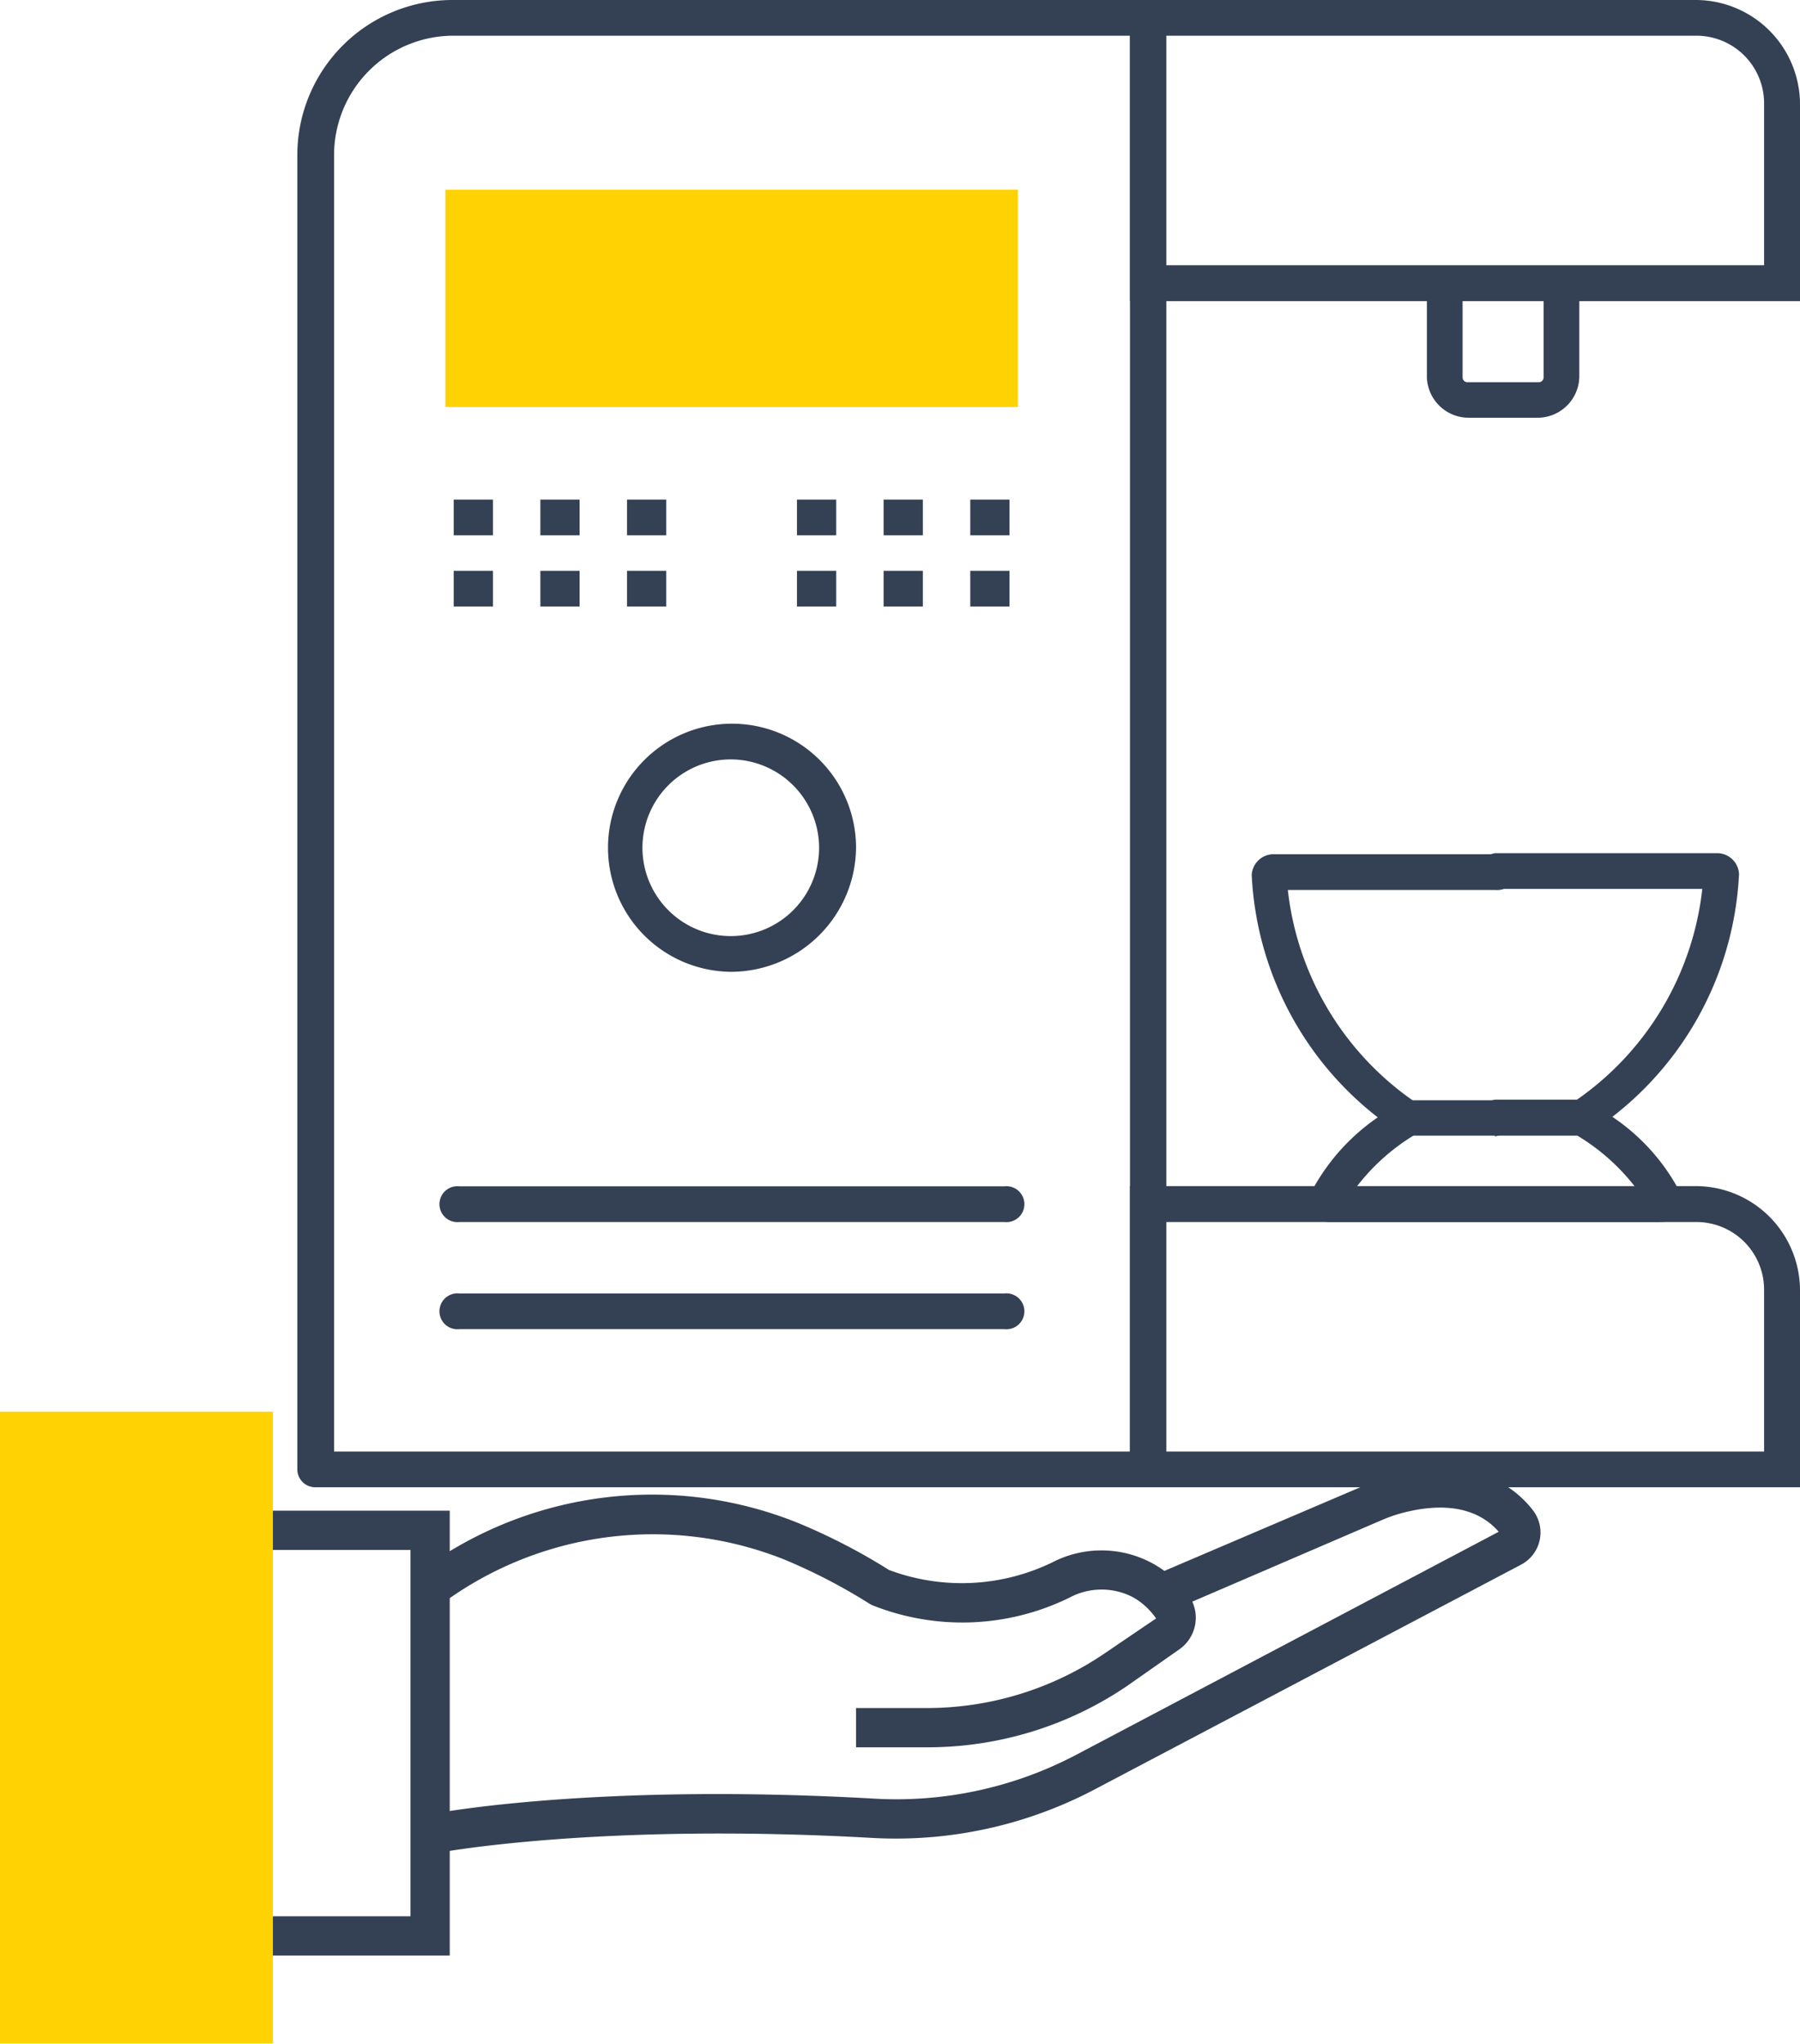
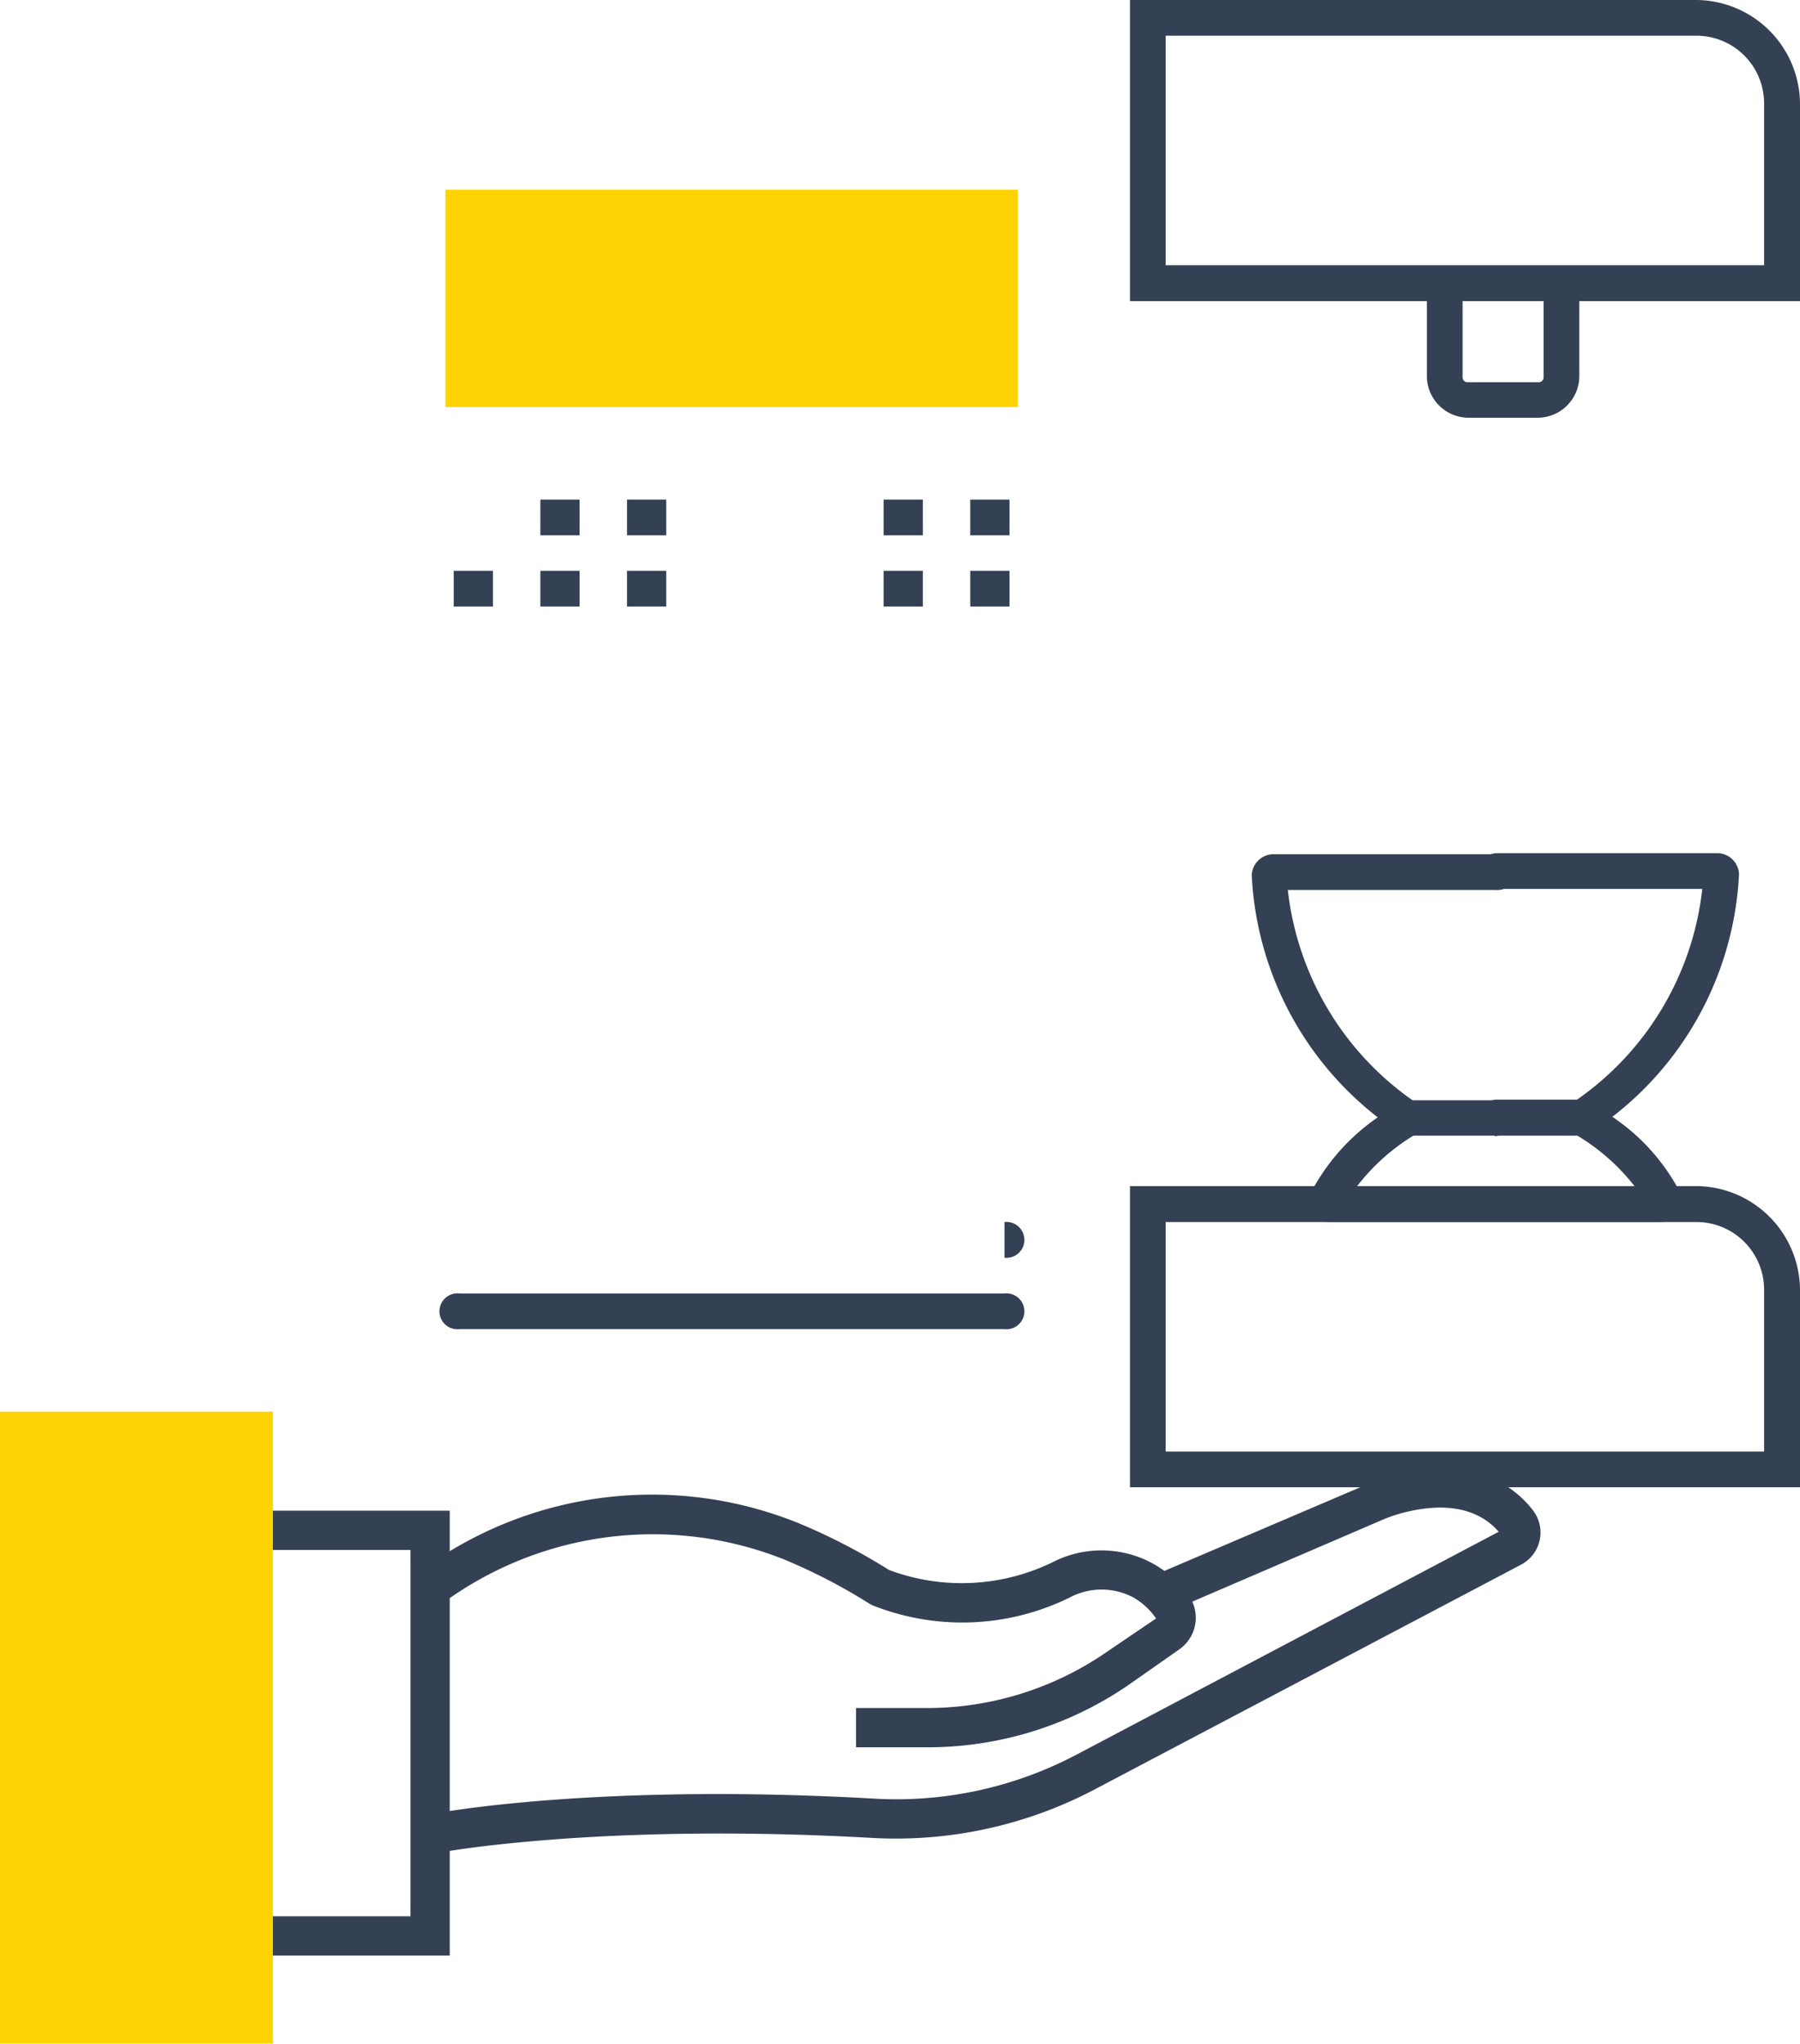
<svg xmlns="http://www.w3.org/2000/svg" width="86.21" height="97.85" viewBox="0 0 86.21 97.85">
  <defs>
    <style>.cls-1{fill:#ffd203;}.cls-2{fill:#344154;}</style>
  </defs>
  <title>Asset 3</title>
  <g id="Layer_2" data-name="Layer 2">
    <g id="Capa_1" data-name="Capa 1">
      <rect class="cls-1" x="21.33" y="9.08" width="27.42" height="10.41" />
-       <rect class="cls-2" x="21.73" y="23.92" width="1.88" height="1.71" />
      <rect class="cls-2" x="25.88" y="23.92" width="1.88" height="1.71" />
      <rect class="cls-2" x="30.03" y="23.92" width="1.88" height="1.71" />
      <rect class="cls-2" x="21.73" y="27.33" width="1.88" height="1.71" />
      <rect class="cls-2" x="25.88" y="27.33" width="1.88" height="1.71" />
      <rect class="cls-2" x="30.03" y="27.33" width="1.88" height="1.71" />
-       <rect class="cls-2" x="38.17" y="23.92" width="1.88" height="1.71" />
      <rect class="cls-2" x="42.32" y="23.92" width="1.88" height="1.71" />
      <rect class="cls-2" x="46.47" y="23.92" width="1.88" height="1.71" />
-       <rect class="cls-2" x="38.17" y="27.33" width="1.88" height="1.71" />
      <rect class="cls-2" x="42.32" y="27.33" width="1.88" height="1.71" />
      <rect class="cls-2" x="46.47" y="27.33" width="1.88" height="1.71" />
-       <path class="cls-2" d="M55,71.21H15.1a.86.86,0,0,1-.86-.86V7.42A7.43,7.43,0,0,1,21.67,0H55a.86.86,0,0,1,.86.86v69.5A.86.86,0,0,1,55,71.21ZM16,69.5H54.12V1.71H21.67A5.72,5.72,0,0,0,16,7.42Z" />
-       <path class="cls-2" d="M35,46.53A5.94,5.94,0,1,1,41,40.59,6,6,0,0,1,35,46.53Zm0-10.17a4.23,4.23,0,1,0,4.23,4.23A4.24,4.24,0,0,0,35,36.36Z" />
      <path class="cls-2" d="M86.21,14.42H54.12V0H81.26a5,5,0,0,1,4.95,4.95ZM55.83,12.7H84.49V4.95a3.24,3.24,0,0,0-3.24-3.24H55.83Z" />
      <path class="cls-2" d="M86.21,71.21H54.12V56.79H81.26a5,5,0,0,1,4.95,4.95ZM55.83,69.5H84.49V61.74a3.24,3.24,0,0,0-3.24-3.23H55.83Z" />
      <path class="cls-2" d="M73.71,20H70.29a2,2,0,0,1-1.95-1.95V13.56h1.71v4.51a.23.23,0,0,0,.23.23h3.42a.23.23,0,0,0,.23-.23V13.56h1.71v4.51A2,2,0,0,1,73.71,20Z" />
      <path class="cls-2" d="M71.62,54.36h-4.1a1.05,1.05,0,0,1-.57-.17,15.66,15.66,0,0,1-7-12.29,1.05,1.05,0,0,1,1-1H71.62a.86.86,0,1,1,0,1.71H61.68a14.22,14.22,0,0,0,6,10.09h3.9a.86.86,0,0,1,0,1.71Z" />
      <path class="cls-2" d="M75.73,54.36h-4.1a.86.86,0,0,1,0-1.71h3.9a14.2,14.2,0,0,0,6-10.09H71.62a.86.86,0,0,1,0-1.71H82.29a1.05,1.05,0,0,1,1,1,15.65,15.65,0,0,1-7,12.29A1.06,1.06,0,0,1,75.73,54.36Zm6.56-11.8h0Z" />
      <path class="cls-2" d="M79.48,58.51H63.76A1,1,0,0,1,62.84,57a10,10,0,0,1,4.58-4.32H75.8A9.86,9.86,0,0,1,80.42,57h0a1,1,0,0,1-.95,1.5Zm-15.11-.77v0Zm.59-.94H78.29a10,10,0,0,0-2.75-2.43H67.7A10,10,0,0,0,65,56.79Z" />
-       <path class="cls-2" d="M48.11,58.51H22a.86.86,0,1,1,0-1.71H48.11a.86.86,0,1,1,0,1.71Z" />
+       <path class="cls-2" d="M48.11,58.51H22H48.11a.86.86,0,1,1,0,1.71Z" />
      <path class="cls-2" d="M48.11,63.64H22a.86.86,0,1,1,0-1.71H48.11a.86.86,0,1,1,0,1.71Z" />
      <path class="cls-2" d="M44.38,83.66H41V81.78h3.38a15.14,15.14,0,0,0,8.53-2.62l2.46-1.67a3.36,3.36,0,0,0-1.08-1,3.25,3.25,0,0,0-3.06,0,11.65,11.65,0,0,1-9.47.36l-.11-.06a27.12,27.12,0,0,0-4.11-2.13,17,17,0,0,0-16.2,2l-1.09-1.53a18.68,18.68,0,0,1,18-2.2,29,29,0,0,1,4.33,2.24,9.94,9.94,0,0,0,7.81-.36,5.13,5.13,0,0,1,4.84.06A5.2,5.2,0,0,1,57,76.49,1.85,1.85,0,0,1,56.44,79L54,80.71A17,17,0,0,1,44.38,83.66Z" />
      <path class="cls-2" d="M21,88.71l-.36-1.85c.32-.06,7.92-1.5,21.27-.74A18.48,18.48,0,0,0,51.58,84l20.2-10.66c-.7-.81-2.06-1.57-4.62-.9a7.33,7.33,0,0,0-1,.35L56,77.16l-.74-1.73,10.24-4.37a9.05,9.05,0,0,1,1.23-.44c3.88-1,5.85.61,6.68,1.68a1.74,1.74,0,0,1-.55,2.61L52.46,85.66A20.43,20.43,0,0,1,41.79,88C28.67,87.26,21.06,88.7,21,88.71Z" />
      <polygon class="cls-2" points="21.54 93.63 13.07 93.63 13.07 91.75 19.66 91.75 19.66 74.21 13.07 74.21 13.07 72.33 21.54 72.33 21.54 93.63" />
      <rect class="cls-1" y="67.59" width="13.07" height="30.25" />
    </g>
  </g>
</svg>